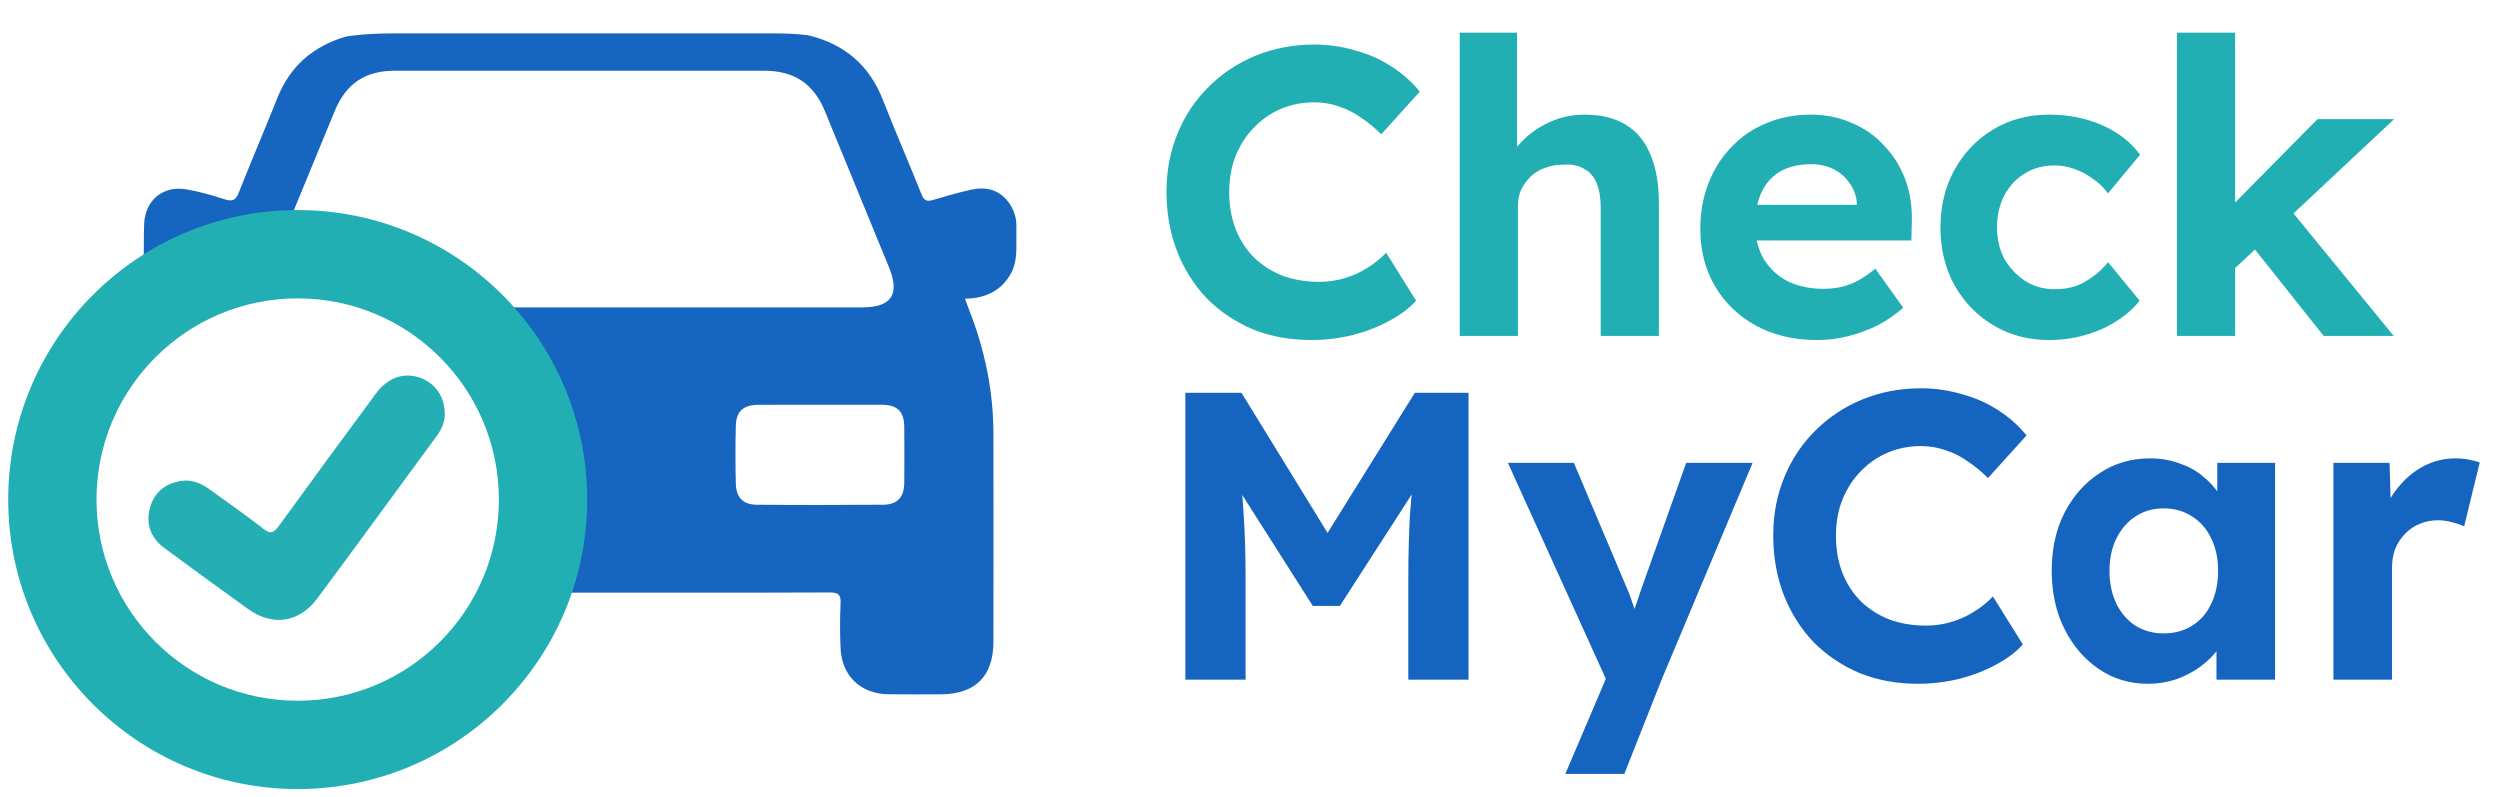
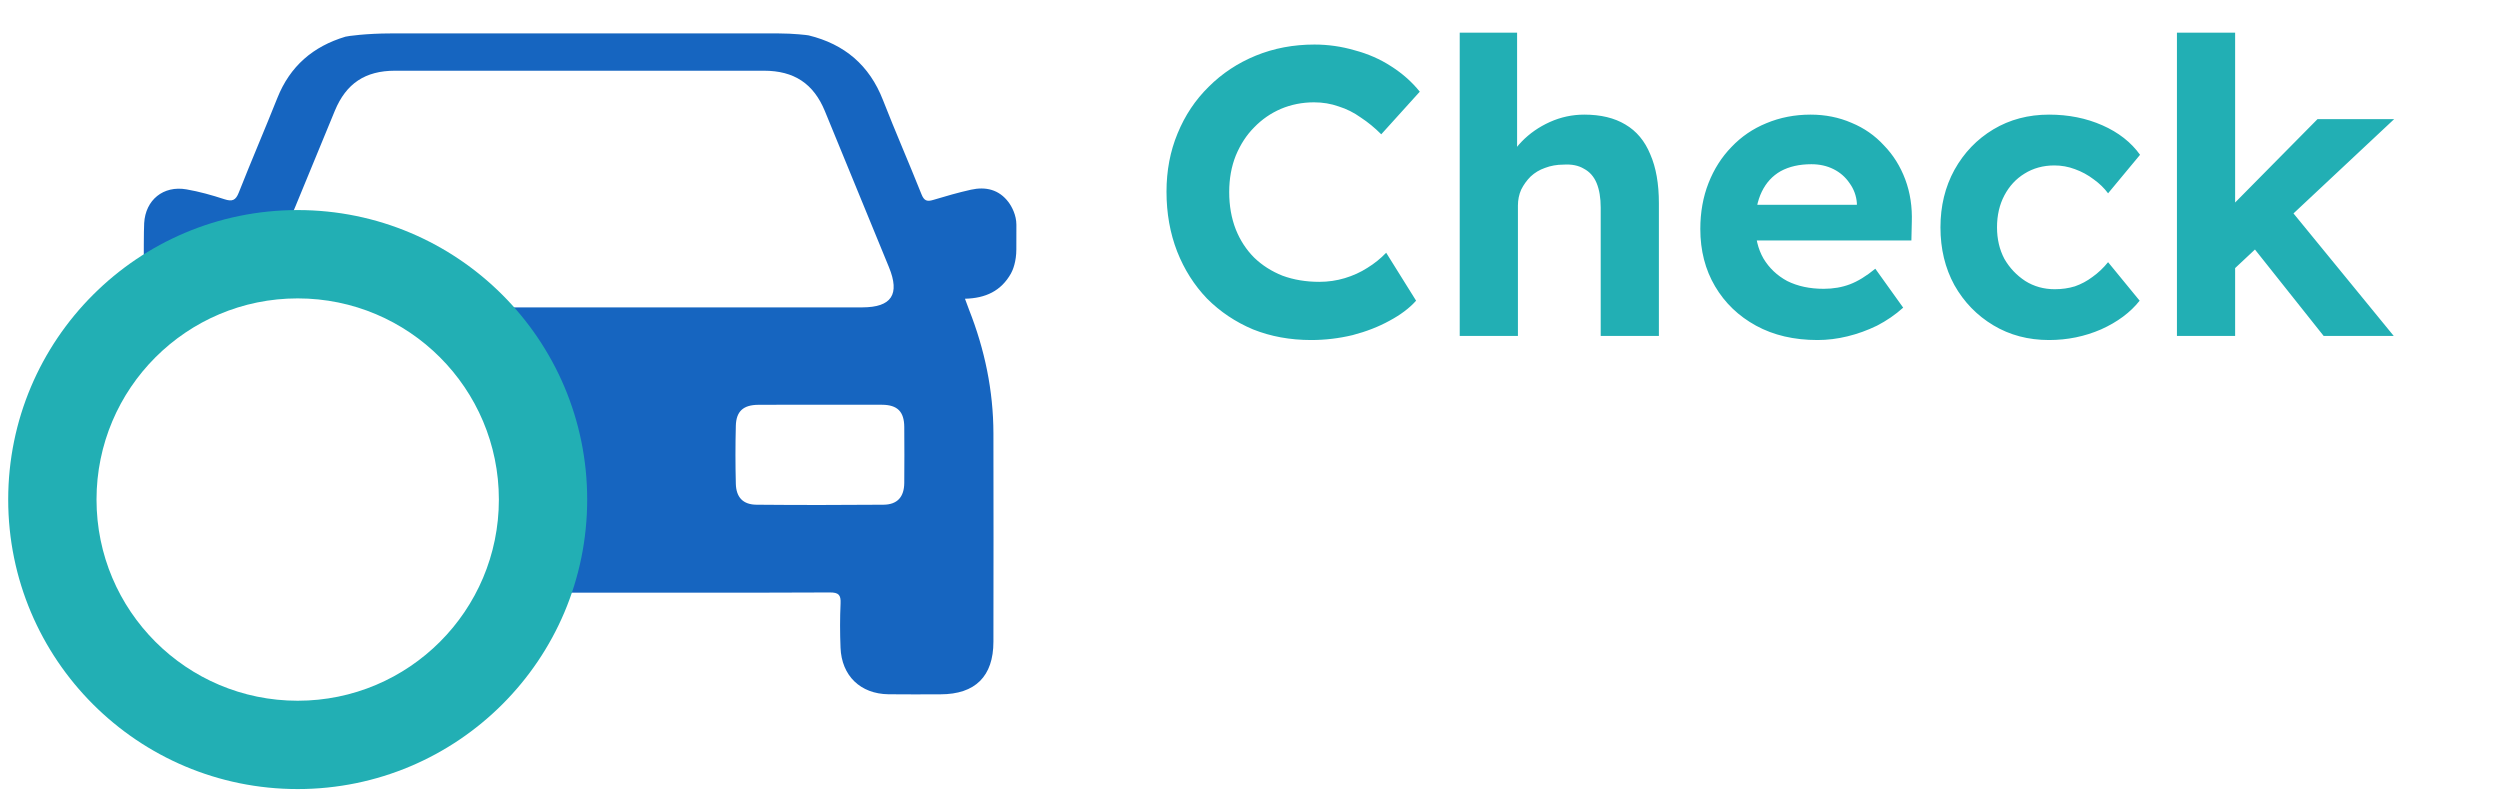
<svg xmlns="http://www.w3.org/2000/svg" width="160" height="51" viewBox="0 0 160 51" fill="none">
  <path d="M83.915 21.762C82.569 21.762 81.327 21.535 80.19 21.08C79.071 20.608 78.092 19.953 77.253 19.113C76.431 18.256 75.793 17.251 75.338 16.097C74.883 14.925 74.656 13.649 74.656 12.267C74.656 10.921 74.892 9.679 75.364 8.543C75.836 7.389 76.501 6.392 77.358 5.552C78.214 4.696 79.22 4.031 80.374 3.559C81.528 3.087 82.778 2.851 84.125 2.851C84.999 2.851 85.856 2.973 86.695 3.218C87.552 3.445 88.33 3.786 89.03 4.241C89.747 4.696 90.359 5.238 90.866 5.867L88.4 8.595C87.981 8.175 87.543 7.817 87.089 7.52C86.651 7.205 86.179 6.969 85.672 6.811C85.183 6.637 84.658 6.549 84.099 6.549C83.347 6.549 82.638 6.689 81.974 6.969C81.327 7.249 80.759 7.642 80.269 8.149C79.779 8.639 79.386 9.242 79.089 9.959C78.809 10.659 78.669 11.437 78.669 12.293C78.669 13.168 78.809 13.963 79.089 14.68C79.368 15.38 79.762 15.983 80.269 16.49C80.776 16.98 81.379 17.364 82.079 17.644C82.796 17.907 83.583 18.038 84.439 18.038C84.999 18.038 85.541 17.959 86.066 17.802C86.59 17.644 87.071 17.426 87.508 17.146C87.963 16.866 88.365 16.543 88.715 16.175L90.63 19.244C90.21 19.716 89.642 20.145 88.925 20.529C88.225 20.914 87.438 21.22 86.564 21.448C85.69 21.657 84.807 21.762 83.915 21.762ZM93.422 21.5V2.09H97.094V10.457L96.36 10.772C96.552 10.143 96.893 9.574 97.383 9.067C97.89 8.543 98.493 8.123 99.192 7.808C99.892 7.493 100.626 7.336 101.396 7.336C102.445 7.336 103.319 7.546 104.019 7.966C104.736 8.385 105.269 9.024 105.619 9.88C105.986 10.72 106.169 11.76 106.169 13.002V21.5H102.445V13.29C102.445 12.661 102.357 12.136 102.183 11.716C102.008 11.297 101.737 10.991 101.369 10.798C101.02 10.588 100.583 10.501 100.058 10.536C99.638 10.536 99.245 10.606 98.878 10.746C98.528 10.868 98.222 11.052 97.96 11.297C97.715 11.541 97.514 11.821 97.356 12.136C97.216 12.451 97.147 12.792 97.147 13.159V21.5H95.31C94.908 21.5 94.55 21.5 94.235 21.5C93.92 21.5 93.649 21.5 93.422 21.5ZM116.322 21.762C114.818 21.762 113.507 21.456 112.388 20.844C111.269 20.232 110.394 19.393 109.765 18.326C109.135 17.26 108.82 16.035 108.82 14.654C108.82 13.587 108.995 12.608 109.345 11.716C109.695 10.825 110.184 10.055 110.814 9.408C111.443 8.744 112.187 8.237 113.043 7.887C113.918 7.52 114.862 7.336 115.876 7.336C116.82 7.336 117.695 7.511 118.499 7.861C119.304 8.193 119.994 8.674 120.571 9.303C121.166 9.915 121.62 10.641 121.935 11.48C122.25 12.32 122.39 13.238 122.355 14.234L122.329 15.389H111.181L110.578 13.107H119.26L118.84 13.579V13.002C118.805 12.53 118.648 12.101 118.368 11.716C118.106 11.332 117.765 11.034 117.345 10.825C116.925 10.615 116.453 10.51 115.929 10.51C115.159 10.51 114.504 10.659 113.961 10.956C113.437 11.253 113.035 11.69 112.755 12.267C112.475 12.844 112.335 13.544 112.335 14.366C112.335 15.205 112.51 15.931 112.86 16.543C113.227 17.155 113.734 17.636 114.381 17.985C115.046 18.317 115.824 18.484 116.716 18.484C117.328 18.484 117.887 18.387 118.394 18.195C118.901 18.003 119.443 17.671 120.02 17.198L121.804 19.69C121.297 20.145 120.737 20.529 120.125 20.844C119.513 21.142 118.884 21.369 118.237 21.526C117.59 21.684 116.952 21.762 116.322 21.762ZM131.14 21.762C129.811 21.762 128.622 21.448 127.573 20.818C126.524 20.189 125.693 19.332 125.081 18.247C124.487 17.163 124.189 15.931 124.189 14.549C124.189 13.185 124.487 11.961 125.081 10.877C125.693 9.775 126.524 8.91 127.573 8.28C128.622 7.651 129.811 7.336 131.14 7.336C132.382 7.336 133.518 7.563 134.55 8.018C135.582 8.473 136.386 9.102 136.963 9.907L134.917 12.372C134.672 12.04 134.366 11.743 133.999 11.48C133.632 11.2 133.23 10.982 132.793 10.825C132.373 10.667 131.936 10.588 131.481 10.588C130.764 10.588 130.126 10.763 129.566 11.113C129.024 11.445 128.596 11.909 128.281 12.503C127.966 13.098 127.809 13.78 127.809 14.549C127.809 15.301 127.966 15.974 128.281 16.569C128.613 17.146 129.059 17.618 129.619 17.985C130.178 18.335 130.808 18.51 131.507 18.51C131.962 18.51 132.39 18.449 132.793 18.326C133.195 18.186 133.571 17.985 133.92 17.723C134.288 17.461 134.62 17.146 134.917 16.779L136.937 19.244C136.342 19.996 135.52 20.608 134.471 21.08C133.422 21.535 132.312 21.762 131.14 21.762ZM142.865 17.329L141.763 14.261L148.32 7.625H153.225L142.865 17.329ZM139.324 21.5V2.09H143.048V21.5H139.324ZM148.714 21.5L143.73 15.231L146.353 13.133L153.199 21.5H148.714Z" fill="#22AFB4" />
-   <path d="M75.862 43.5V25.139H79.456L86.144 36.025L83.784 35.998L90.551 25.139H93.987V43.5H90.131V37.205C90.131 35.631 90.166 34.215 90.236 32.956C90.324 31.697 90.464 30.446 90.656 29.205L91.128 30.438L85.751 38.779H84.02L78.748 30.49L79.194 29.205C79.386 30.377 79.517 31.583 79.587 32.825C79.674 34.049 79.718 35.509 79.718 37.205V43.5H75.862ZM100.178 49.533L103.221 42.398L103.274 44.549L96.506 29.625H100.729L104.113 37.625C104.253 37.922 104.384 38.272 104.506 38.674C104.646 39.059 104.76 39.434 104.847 39.802L104.218 40.064C104.323 39.767 104.445 39.426 104.585 39.041C104.725 38.656 104.865 38.245 105.005 37.808L107.916 29.625H112.165L106.342 43.5L103.956 49.533H100.178ZM122.747 43.762C121.4 43.762 120.159 43.535 119.022 43.08C117.903 42.608 116.924 41.953 116.085 41.113C115.263 40.256 114.624 39.251 114.17 38.097C113.715 36.925 113.488 35.649 113.488 34.267C113.488 32.921 113.724 31.679 114.196 30.543C114.668 29.389 115.333 28.392 116.19 27.552C117.046 26.696 118.052 26.031 119.206 25.559C120.36 25.087 121.61 24.851 122.957 24.851C123.831 24.851 124.688 24.973 125.527 25.218C126.384 25.445 127.162 25.786 127.862 26.241C128.579 26.696 129.191 27.238 129.698 27.867L127.232 30.595C126.812 30.175 126.375 29.817 125.921 29.52C125.484 29.205 125.011 28.969 124.504 28.811C124.015 28.637 123.49 28.549 122.931 28.549C122.179 28.549 121.47 28.689 120.806 28.969C120.159 29.249 119.591 29.642 119.101 30.149C118.611 30.639 118.218 31.242 117.921 31.959C117.641 32.658 117.501 33.437 117.501 34.293C117.501 35.168 117.641 35.963 117.921 36.68C118.2 37.38 118.594 37.983 119.101 38.49C119.608 38.98 120.211 39.364 120.911 39.644C121.628 39.907 122.415 40.038 123.271 40.038C123.831 40.038 124.373 39.959 124.898 39.802C125.422 39.644 125.903 39.426 126.34 39.146C126.795 38.866 127.197 38.543 127.547 38.175L129.462 41.244C129.042 41.716 128.474 42.145 127.757 42.529C127.057 42.914 126.27 43.22 125.396 43.447C124.522 43.657 123.639 43.762 122.747 43.762ZM137.447 43.762C136.293 43.762 135.253 43.447 134.326 42.818C133.399 42.188 132.665 41.332 132.123 40.248C131.581 39.163 131.31 37.922 131.31 36.523C131.31 35.124 131.581 33.891 132.123 32.825C132.682 31.74 133.434 30.892 134.378 30.28C135.323 29.651 136.398 29.336 137.605 29.336C138.287 29.336 138.907 29.441 139.467 29.651C140.044 29.843 140.542 30.114 140.962 30.464C141.399 30.814 141.766 31.216 142.064 31.671C142.361 32.125 142.571 32.615 142.693 33.139L141.906 33.008V29.625H145.605V43.5H141.854V40.169L142.693 40.09C142.553 40.58 142.326 41.043 142.011 41.48C141.696 41.917 141.303 42.311 140.831 42.661C140.376 42.993 139.86 43.264 139.283 43.474C138.706 43.666 138.094 43.762 137.447 43.762ZM138.47 40.536C139.17 40.536 139.782 40.37 140.306 40.038C140.831 39.706 141.233 39.242 141.513 38.648C141.81 38.035 141.959 37.327 141.959 36.523C141.959 35.736 141.81 35.045 141.513 34.451C141.233 33.856 140.831 33.393 140.306 33.061C139.782 32.711 139.17 32.536 138.47 32.536C137.788 32.536 137.185 32.711 136.66 33.061C136.153 33.393 135.751 33.856 135.454 34.451C135.157 35.045 135.008 35.736 135.008 36.523C135.008 37.327 135.157 38.035 135.454 38.648C135.751 39.242 136.153 39.706 136.66 40.038C137.185 40.37 137.788 40.536 138.47 40.536ZM149.339 43.5V29.625H152.932L153.064 34.084L152.434 33.166C152.644 32.449 152.985 31.802 153.457 31.225C153.929 30.63 154.48 30.167 155.109 29.834C155.756 29.502 156.43 29.336 157.129 29.336C157.426 29.336 157.715 29.362 157.995 29.415C158.274 29.467 158.51 29.528 158.703 29.598L157.706 33.69C157.496 33.585 157.243 33.498 156.945 33.428C156.648 33.34 156.342 33.297 156.027 33.297C155.608 33.297 155.214 33.375 154.847 33.533C154.497 33.673 154.191 33.883 153.929 34.162C153.667 34.425 153.457 34.739 153.3 35.107C153.16 35.474 153.09 35.876 153.09 36.313V43.5H149.339Z" fill="#1565C0" />
  <path d="M65.046 15.957C65.046 16.742 64.82 17.294 64.7 17.505C64.069 18.623 63.077 19.088 61.758 19.119C61.855 19.386 61.934 19.609 62.022 19.829C63.023 22.369 63.573 24.998 63.579 27.733C63.589 32.179 63.586 36.626 63.579 41.073C63.576 43.284 62.417 44.433 60.197 44.436C59.086 44.436 57.971 44.449 56.859 44.433C55.066 44.408 53.863 43.249 53.794 41.453C53.756 40.511 53.753 39.566 53.797 38.623C53.822 38.08 53.681 37.914 53.109 37.917C47.903 37.942 41.44 37.929 36.237 37.929C36.089 37.929 35.941 37.917 35.797 37.932C35.389 37.977 35.291 37.854 35.423 37.44C36.036 35.524 36.249 33.555 36.208 31.545C36.127 27.362 34.72 23.675 32.142 20.41C31.991 20.218 31.671 20.039 31.771 19.8C31.878 19.546 32.223 19.675 32.465 19.675C39.477 19.669 47.743 19.672 54.755 19.672C54.903 19.672 55.05 19.672 55.195 19.672C57.06 19.665 57.606 18.843 56.894 17.103C55.528 13.771 54.165 10.439 52.792 7.11C52.067 5.349 50.82 4.526 48.892 4.526C41.019 4.526 33.15 4.526 25.277 4.526C23.374 4.526 22.152 5.342 21.43 7.088C20.592 9.12 19.75 11.149 18.918 13.184C18.805 13.457 18.372 14.543 18.029 14.547C14.958 14.588 12.744 15.46 10.094 16.977C9.657 17.229 9.202 17.445 9.202 16.585C9.202 16.585 9.199 14.76 9.227 14.28C9.312 12.797 10.448 11.862 11.931 12.119C12.754 12.261 13.567 12.49 14.361 12.75C14.864 12.914 15.087 12.826 15.284 12.32C16.082 10.295 16.946 8.294 17.75 6.272C18.56 4.234 20.036 2.968 22.112 2.347C22.24 2.309 23.449 2.139 25.019 2.139C28.382 2.139 29.193 2.139 32.556 2.139C38.893 2.139 43.49 2.139 49.827 2.139C50.77 2.139 51.674 2.246 51.756 2.265C54.052 2.827 55.644 4.177 56.51 6.404C57.299 8.426 58.172 10.417 58.976 12.436C59.139 12.845 59.324 12.917 59.72 12.797C60.521 12.556 61.325 12.323 62.141 12.141C63.089 11.931 63.94 12.129 64.55 12.945C64.751 13.218 65.049 13.758 65.049 14.386C65.046 15.395 65.046 14.949 65.046 15.957ZM52.488 25.905C51.169 25.905 49.847 25.899 48.528 25.908C47.573 25.915 47.115 26.32 47.093 27.256C47.061 28.49 47.061 29.727 47.093 30.961C47.115 31.834 47.557 32.296 48.424 32.302C51.128 32.327 53.832 32.324 56.536 32.302C57.431 32.296 57.864 31.806 57.873 30.908C57.883 29.714 57.883 28.521 57.873 27.328C57.867 26.345 57.437 25.911 56.454 25.905C55.129 25.899 53.807 25.905 52.488 25.905Z" fill="#1665C0" />
-   <path d="M28.464 26.442C28.493 26.963 28.279 27.456 27.949 27.905C25.409 31.366 22.881 34.833 20.322 38.281C19.15 39.861 17.445 40.106 15.859 38.966C14.075 37.681 12.298 36.388 10.527 35.081C9.67 34.447 9.321 33.583 9.588 32.541C9.839 31.555 10.521 30.974 11.516 30.791C12.22 30.663 12.835 30.901 13.4 31.31C14.553 32.148 15.724 32.955 16.845 33.834C17.323 34.208 17.53 34.095 17.85 33.655C19.901 30.823 21.976 28.009 24.052 25.195C24.828 24.143 25.895 23.789 26.96 24.203C27.874 24.558 28.458 25.409 28.464 26.442Z" fill="#23AFB4" />
  <path fill-rule="evenodd" clip-rule="evenodd" d="M19.052 44.847C26.163 44.847 31.928 39.083 31.928 31.972C31.928 24.861 26.163 19.097 19.052 19.097C11.942 19.097 6.177 24.861 6.177 31.972C6.177 39.083 11.942 44.847 19.052 44.847ZM19.052 50.5C29.285 50.5 37.58 42.205 37.58 31.972C37.58 21.74 29.285 13.444 19.052 13.444C8.82 13.444 0.525 21.74 0.525 31.972C0.525 42.205 8.82 50.5 19.052 50.5Z" fill="#22AFB4" />
</svg>